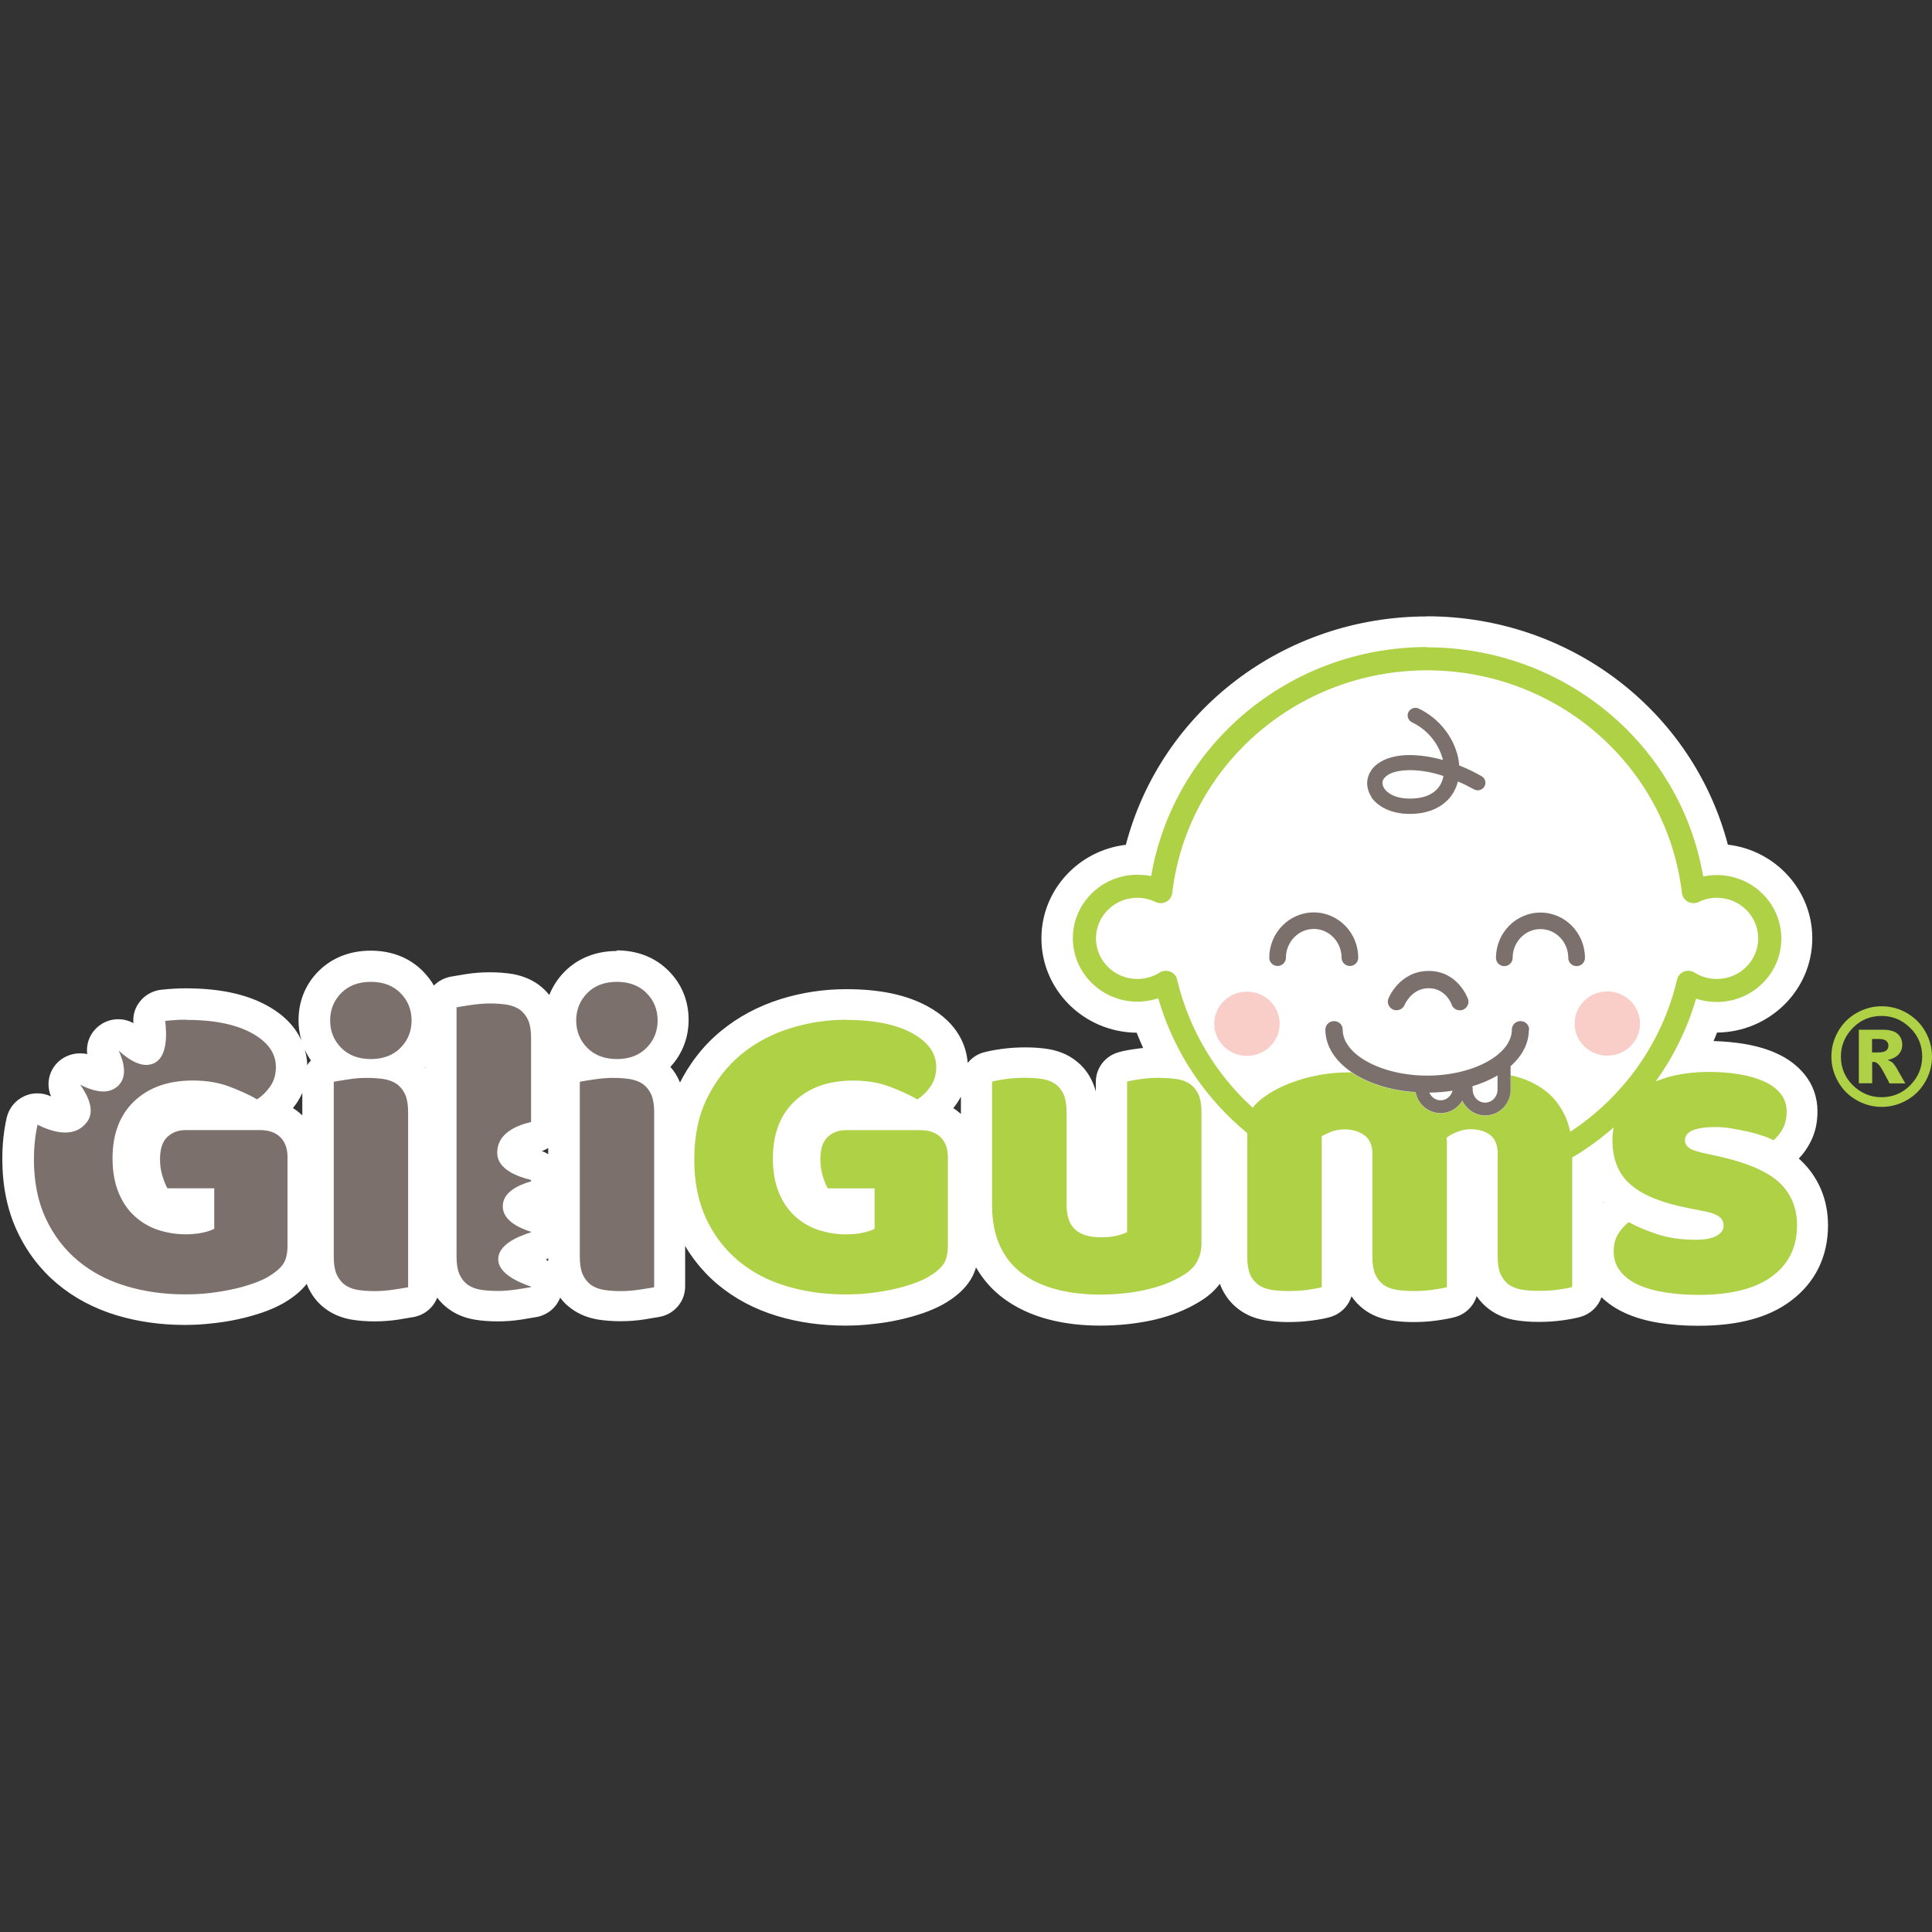
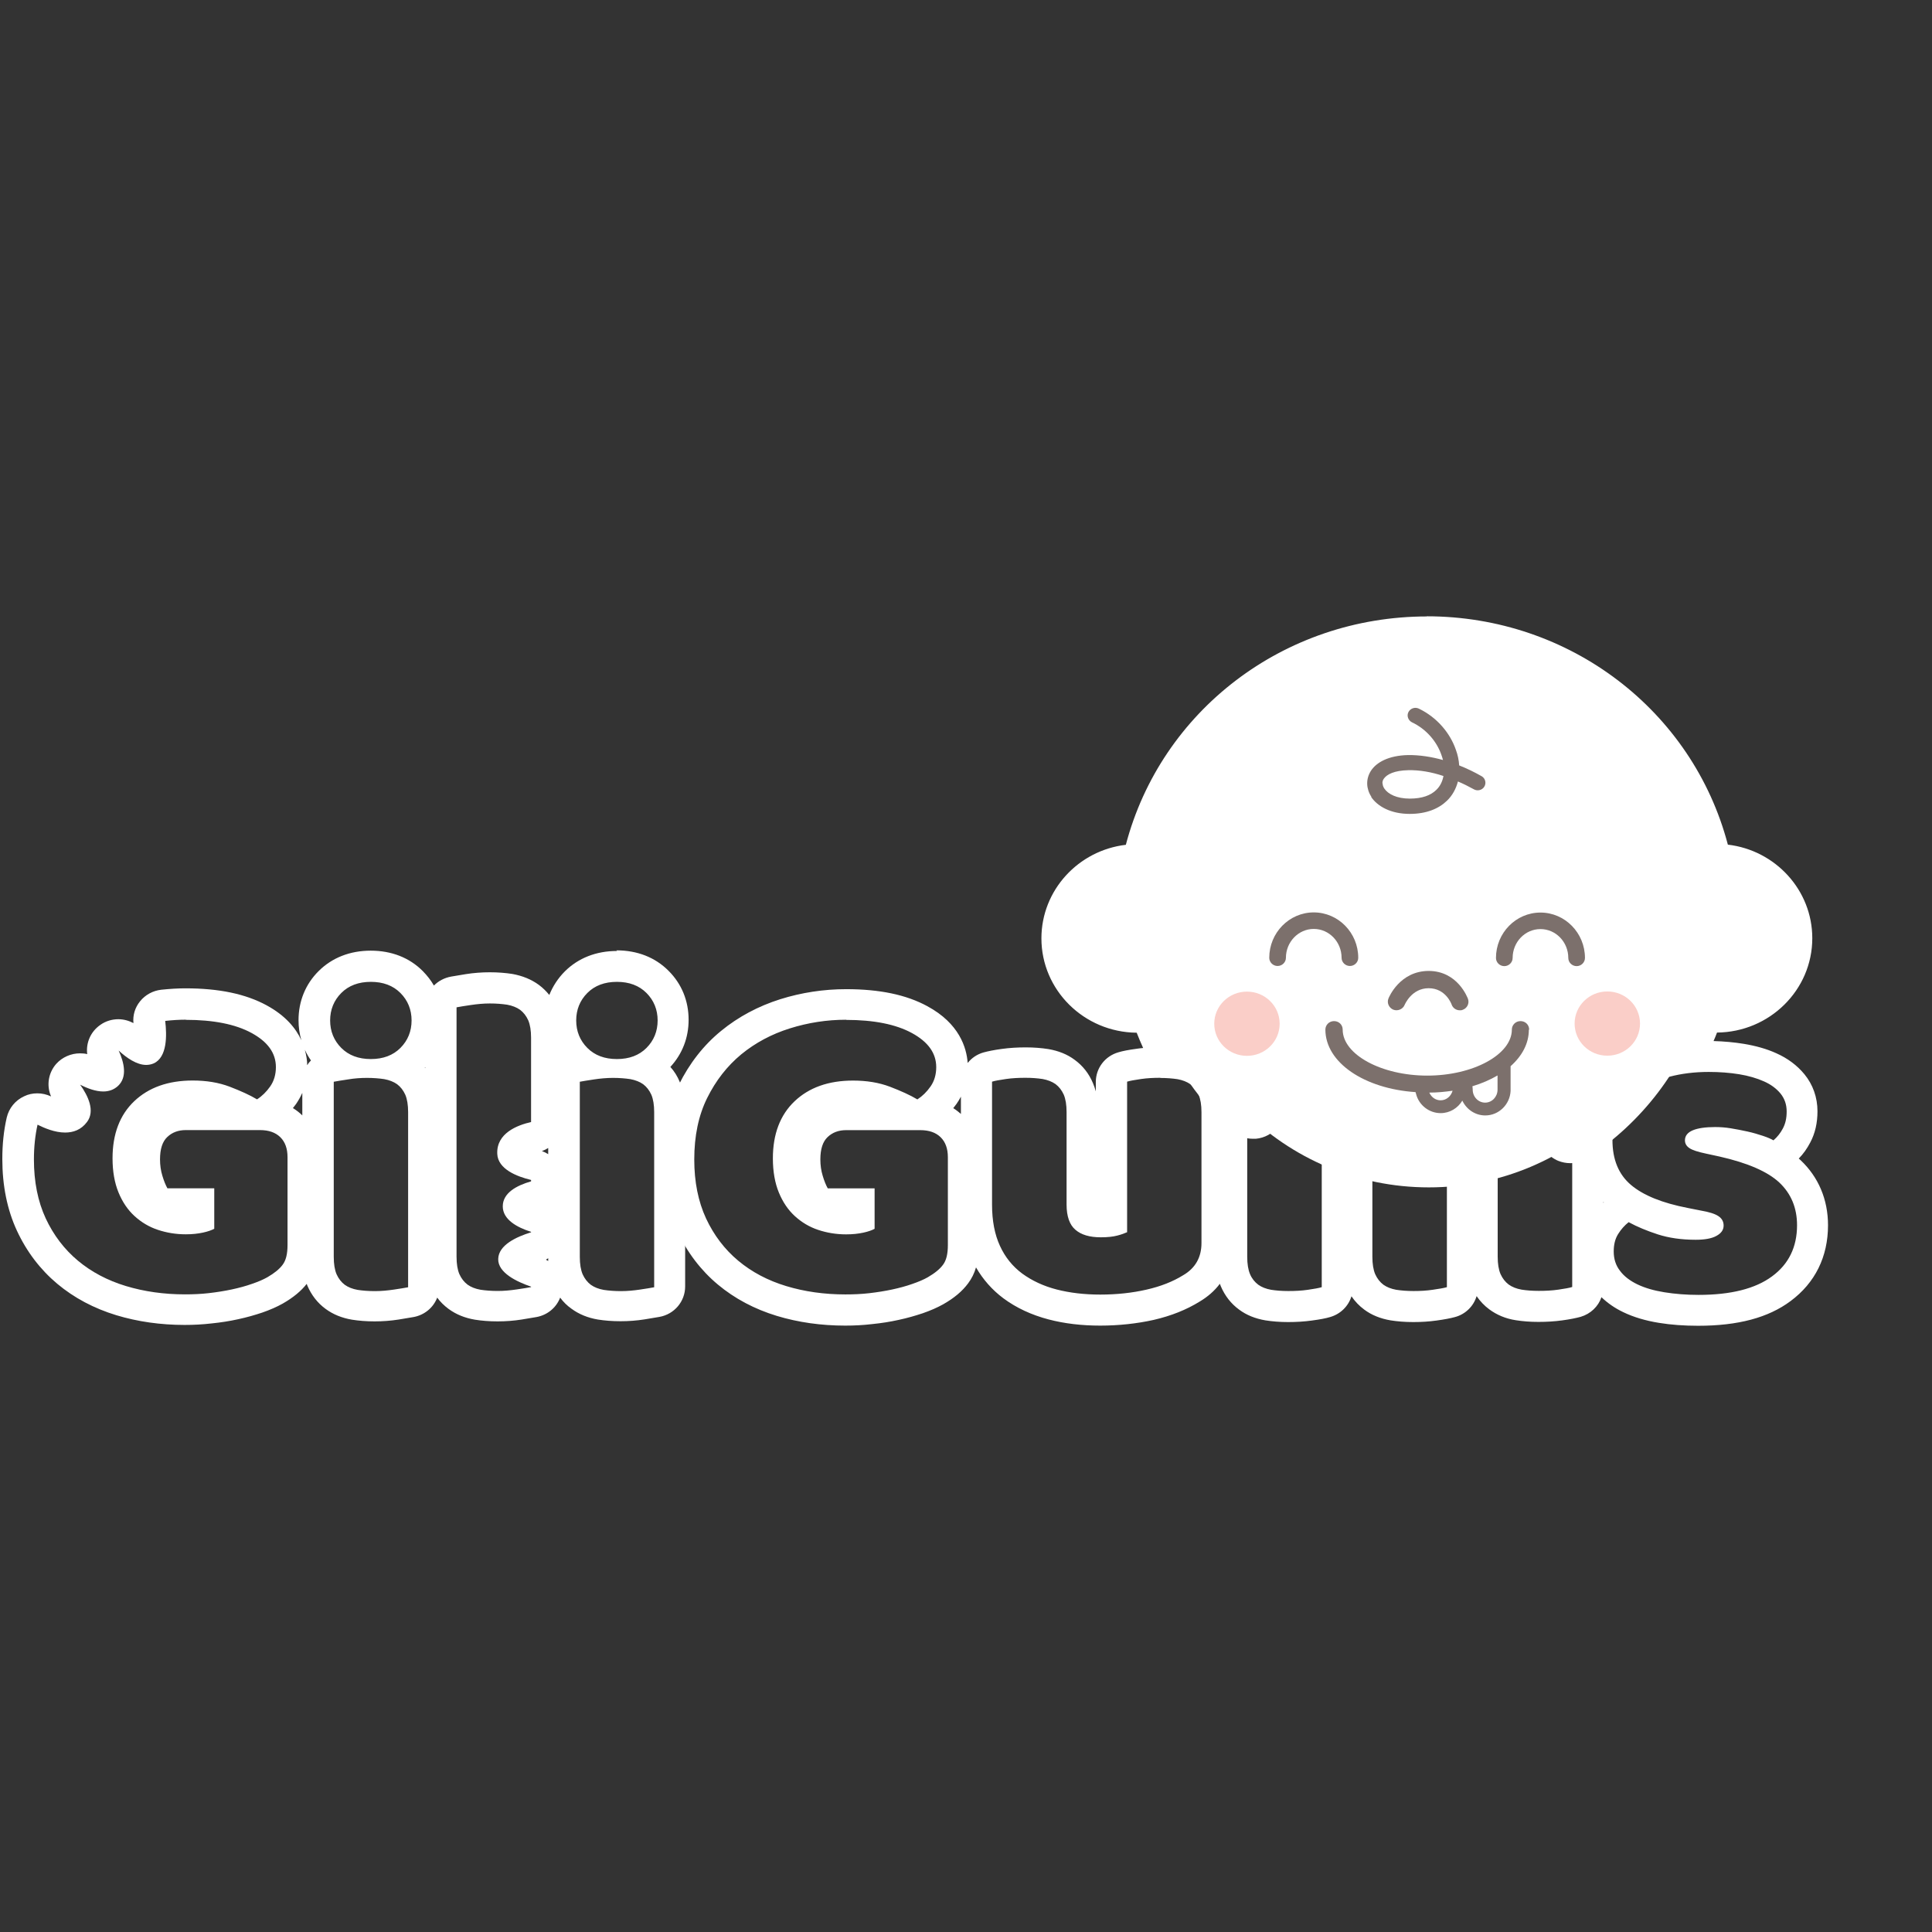
<svg xmlns="http://www.w3.org/2000/svg" width="260" height="260" viewBox="0 0 260 260" fill="none">
  <rect x="0" y="0" width="260" height="260" fill="#333333" stroke="none" />
  <g clip-path="url(#clip0_23455_50656)">
    <path d="M231.564 132.71C235.303 132.71 238.335 129.678 238.335 125.939C238.335 122.199 235.303 119.168 231.564 119.168C227.824 119.168 224.793 122.199 224.793 125.939C224.793 129.678 227.824 132.71 231.564 132.71Z" fill="white" />
    <path d="M153.021 132.71C156.76 132.71 159.792 129.678 159.792 125.939C159.792 122.199 156.76 119.168 153.021 119.168C149.281 119.168 146.25 122.199 146.25 125.939C146.25 129.678 149.281 132.71 153.021 132.71Z" fill="white" />
    <path d="M192.29 159.792C211.735 159.792 227.499 144.028 227.499 124.583C227.499 105.138 211.735 89.375 192.29 89.375C172.845 89.375 157.082 105.138 157.082 124.583C157.082 144.028 172.845 159.792 192.29 159.792Z" fill="white" />
    <path d="M192.056 90.187C209.596 90.187 224.344 103.091 226.354 120.171C226.417 120.669 226.713 121.106 227.158 121.334C227.39 121.459 227.644 121.521 227.919 121.521C228.152 121.521 228.385 121.459 228.618 121.355C229.401 120.981 230.205 120.794 231.051 120.794C234.119 120.794 236.616 123.246 236.616 126.259C236.616 129.272 234.119 131.724 231.051 131.724C229.993 131.724 228.956 131.433 228.068 130.872C227.814 130.706 227.517 130.622 227.221 130.622C227.031 130.622 226.819 130.664 226.629 130.726C226.163 130.913 225.804 131.308 225.698 131.807C223.645 140.472 218.377 147.661 211.31 152.295C211.141 151.443 210.887 150.674 210.548 149.988C209.871 148.617 208.982 147.516 207.861 146.684C206.74 145.853 205.47 145.251 204.031 144.856C202.593 144.461 201.133 144.274 199.63 144.274C197.557 144.274 195.779 144.523 194.298 145.022C192.817 145.521 191.505 146.165 190.32 146.934C189.178 146.04 187.845 145.375 186.279 144.939C184.735 144.503 183.148 144.274 181.54 144.274C179.381 144.274 177.308 144.565 175.319 145.147C173.33 145.729 171.68 146.477 170.347 147.412C169.606 147.931 169.014 148.471 168.569 149.032C163.639 144.544 160 138.643 158.392 131.786C158.286 131.308 157.927 130.893 157.461 130.706C157.271 130.622 157.08 130.602 156.869 130.602C156.572 130.602 156.276 130.685 156.022 130.851C155.134 131.412 154.097 131.703 153.039 131.703C149.971 131.703 147.474 129.251 147.474 126.238C147.474 123.225 149.971 120.773 153.039 120.773C153.885 120.773 154.71 120.96 155.472 121.334C155.684 121.438 155.938 121.501 156.17 121.501C156.424 121.501 156.678 121.438 156.911 121.314C157.355 121.064 157.652 120.628 157.715 120.15C159.725 103.049 174.473 90.166 192.013 90.166M192.056 86.031C173.394 86.031 157.546 99.018 154.012 116.721C153.695 116.701 153.377 116.68 153.06 116.68C147.665 116.68 143.264 121.002 143.264 126.3C143.264 131.599 147.665 135.921 153.06 135.921C153.758 135.921 154.435 135.859 155.113 135.713C157.144 142.009 160.783 147.64 165.734 152.149C166.517 152.856 167.554 153.251 168.612 153.251C168.739 153.251 168.866 153.251 168.993 153.251C170.177 153.147 171.278 152.544 171.997 151.609C172.124 151.443 172.357 151.193 172.822 150.882C173.796 150.217 175.044 149.656 176.567 149.199C178.154 148.742 179.826 148.513 181.582 148.513C182.788 148.513 183.973 148.679 185.137 149.012C186.152 149.303 187.02 149.718 187.718 150.279C188.48 150.882 189.411 151.173 190.342 151.173C191.167 151.173 191.971 150.944 192.69 150.466C193.558 149.884 194.573 149.406 195.716 149.032C196.732 148.679 198.065 148.513 199.673 148.513C200.773 148.513 201.873 148.658 202.952 148.949C203.862 149.199 204.645 149.573 205.343 150.071C205.914 150.487 206.38 151.069 206.761 151.858C206.93 152.232 207.078 152.669 207.184 153.167C207.459 154.539 208.411 155.682 209.702 156.222C210.231 156.43 210.781 156.534 211.331 156.534C212.156 156.534 212.981 156.305 213.68 155.827C221.001 151.006 226.375 143.962 229.02 135.734C229.697 135.879 230.374 135.942 231.072 135.942C236.468 135.942 240.868 131.62 240.868 126.321C240.868 121.023 236.489 116.701 231.072 116.701C230.755 116.701 230.437 116.701 230.12 116.742C226.586 99.059 210.739 86.052 192.077 86.052L192.056 86.031Z" fill="white" />
    <path d="M201.536 144.73V146.642C201.536 147.597 200.796 148.387 199.865 148.387C198.934 148.387 198.193 147.597 198.193 146.642C198.193 146.455 198.172 146.309 198.151 146.184C199.399 145.81 200.542 145.312 201.536 144.73ZM201.536 140.574C200.775 140.574 200.034 140.782 199.357 141.156C198.659 141.572 197.833 141.925 196.902 142.195C194.871 142.818 193.623 144.813 193.961 146.849C194.088 150.008 196.67 152.543 199.865 152.543C203.06 152.543 205.768 149.883 205.768 146.642V144.73C205.768 143.234 204.943 141.842 203.631 141.114C202.975 140.761 202.256 140.574 201.536 140.574Z" fill="white" />
-     <path d="M195.464 146.786C195.274 147.534 194.639 148.074 193.856 148.074C193.201 148.074 192.608 147.659 192.333 147.035C193.412 147.035 194.449 146.931 195.443 146.786M195.464 142.63C195.464 142.63 195.359 142.63 195.316 142.63C195.126 142.63 194.936 142.651 194.745 142.692C193.941 142.817 193.116 142.88 192.291 142.88C190.894 142.88 189.582 143.607 188.8 144.75C188.038 145.913 187.89 147.368 188.44 148.635C189.371 150.817 191.487 152.209 193.856 152.209C196.395 152.209 198.659 150.568 199.442 148.157C199.612 147.721 199.696 147.243 199.696 146.765C199.696 144.479 197.813 142.63 195.486 142.609C195.486 142.609 195.486 142.609 195.464 142.609V142.63Z" fill="white" />
    <path d="M189.731 103.649C191.191 103.649 192.736 103.94 194.217 104.397H194.259C194.132 105.145 193.794 105.81 193.286 106.309C192.545 107.015 191.382 107.472 189.731 107.472C187.975 107.472 186.79 106.87 186.304 106.122C186.155 105.893 186.071 105.665 186.071 105.436C186.071 105.228 186.113 105.021 186.24 104.813C186.642 104.169 187.7 103.67 189.52 103.649C189.583 103.649 189.668 103.649 189.731 103.649ZM189.731 99.493H189.435C185.246 99.577 183.384 101.488 182.664 102.61C182.093 103.504 181.818 104.522 181.839 105.561C181.881 106.558 182.199 107.535 182.749 108.387C184.124 110.465 186.663 111.628 189.731 111.628C193.117 111.628 195.148 110.361 196.248 109.28C197.369 108.179 198.131 106.766 198.427 105.166C198.808 103.13 197.623 101.135 195.613 100.47C195.592 100.47 195.529 100.449 195.508 100.428C193.497 99.805 191.551 99.473 189.731 99.473V99.493Z" fill="white" />
-     <path d="M228.572 176.355C226.816 176.355 225.144 176.23 223.621 175.981C222.013 175.711 220.595 175.295 219.41 174.734C218.12 174.111 217.062 173.301 216.3 172.303C215.454 171.202 215.009 169.914 215.009 168.438C215.009 167.129 215.305 165.987 215.898 165.01C216.427 164.158 217.062 163.431 217.823 162.849C218.204 162.558 218.67 162.413 219.135 162.413C219.495 162.413 219.833 162.496 220.151 162.662C221.166 163.223 222.372 163.722 223.727 164.158C224.806 164.511 226.054 164.719 227.472 164.761L226.668 164.594C222.859 163.867 220.045 162.704 218.077 161.041C216.533 159.732 215.517 158.028 215.094 155.971C214.607 156.304 214.142 156.615 213.655 156.927V173.197C213.655 174.111 213.041 174.921 212.153 175.192C211.645 175.337 210.968 175.462 209.995 175.607C209.064 175.732 208.069 175.794 207.075 175.794C206.08 175.794 205.192 175.732 204.388 175.586C203.372 175.42 202.483 175.046 201.743 174.506C200.96 173.945 200.367 173.176 199.965 172.22C199.606 171.347 199.415 170.329 199.415 169.083V155.244C199.415 154.704 199.309 154.434 199.204 154.35C198.865 154.08 198.252 154.018 197.807 154.018C197.532 154.018 197.215 154.101 196.834 154.247C196.834 154.247 196.813 154.247 196.792 154.247V173.176C196.792 174.111 196.157 174.942 195.226 175.192C194.739 175.316 194.02 175.462 193.047 175.586C192.116 175.711 191.142 175.773 190.19 175.773C189.238 175.773 188.307 175.711 187.503 175.566C186.487 175.399 185.578 175.025 184.858 174.485C184.096 173.924 183.483 173.155 183.081 172.22C182.721 171.368 182.531 170.329 182.531 169.062V155.223C182.531 154.974 182.51 154.517 182.298 154.371C181.938 154.122 181.494 153.997 180.923 153.997C180.394 153.997 180.097 154.08 179.928 154.143V173.155C179.928 174.069 179.315 174.88 178.405 175.15C177.897 175.295 177.22 175.42 176.247 175.566C175.316 175.69 174.321 175.753 173.327 175.753C172.332 175.753 171.444 175.69 170.64 175.545C169.624 175.379 168.714 175.005 167.995 174.464C167.233 173.903 166.619 173.134 166.217 172.199C165.858 171.327 165.667 170.309 165.667 169.062V153.374C165.011 152.813 164.377 152.231 163.763 151.628V167.212C163.763 169.872 162.557 171.992 160.251 173.342C158.727 174.277 156.844 175.025 154.728 175.524C152.655 176.002 150.412 176.251 148.021 176.251C145.63 176.251 143.578 176.002 141.61 175.482C139.557 174.963 137.759 174.111 136.257 172.989C134.691 171.825 133.464 170.288 132.596 168.459C131.771 166.672 131.348 164.511 131.348 162.08V145.519C131.348 144.605 131.962 143.795 132.85 143.525C133.358 143.379 134.056 143.234 135.008 143.109C135.939 142.984 136.934 142.922 137.928 142.922C138.923 142.922 139.811 142.984 140.615 143.13C141.631 143.296 142.52 143.67 143.26 144.21C144.022 144.771 144.614 145.54 145.038 146.475C145.418 147.348 145.588 148.387 145.588 149.634V162.08C145.588 162.974 145.757 163.659 146.032 163.909C146.413 164.241 147.111 164.407 148.063 164.407C148.74 164.407 149.185 164.366 149.481 164.303V145.54C149.481 144.626 150.094 143.816 150.983 143.545C151.491 143.4 152.189 143.255 153.162 143.13C154.093 143.005 155.088 142.943 156.082 142.943C156.442 142.943 156.781 142.943 157.119 142.964C156.019 140.99 155.088 138.912 154.347 136.772C153.903 136.834 153.459 136.855 152.993 136.855C147.048 136.855 142.202 132.096 142.202 126.258C142.202 120.419 147.048 115.64 152.993 115.64C153.036 115.64 153.078 115.64 153.141 115.64C157.119 97.77 173.157 85.012 191.989 85.012C210.82 85.012 226.858 97.791 230.836 115.64C230.878 115.64 230.921 115.64 230.984 115.64C236.93 115.64 241.775 120.398 241.775 126.258C241.775 132.117 236.93 136.855 230.984 136.855C230.54 136.855 230.074 136.834 229.63 136.772C228.974 138.662 228.17 140.512 227.239 142.278C228.085 142.195 228.974 142.153 229.884 142.153C231.449 142.153 232.931 142.278 234.327 142.507C235.787 142.756 237.078 143.13 238.178 143.629C239.426 144.19 240.442 144.938 241.182 145.873C242.029 146.932 242.473 148.179 242.473 149.571C242.473 150.776 242.219 151.878 241.733 152.813C241.267 153.706 240.675 154.454 239.955 155.036C239.553 155.369 239.067 155.535 238.58 155.535C238.199 155.535 237.818 155.431 237.459 155.223C237.395 155.182 237.141 155.036 236.464 154.808C235.893 154.621 235.279 154.434 234.602 154.288C234.264 154.205 233.904 154.143 233.565 154.06C236.824 154.953 239.215 156.137 240.823 157.633C242.854 159.524 243.87 161.955 243.87 164.906C243.87 168.522 242.452 171.389 239.659 173.446C237.057 175.379 233.29 176.355 228.487 176.355H228.572ZM203.287 142.631C203.435 142.631 203.584 142.631 203.753 142.673C204.028 142.735 204.324 142.797 204.599 142.881C206.292 143.338 207.815 144.065 209.148 145.042C210.502 146.039 211.582 147.348 212.386 148.948C218.014 144.501 221.97 138.351 223.621 131.348C223.896 130.206 224.721 129.27 225.821 128.813C226.266 128.626 226.731 128.543 227.218 128.543C227.916 128.543 228.614 128.751 229.207 129.104C229.757 129.457 230.392 129.644 231.047 129.644C232.952 129.644 234.475 128.128 234.475 126.258C234.475 124.387 232.931 122.871 231.047 122.871C230.518 122.871 230.032 122.995 229.545 123.224C229.037 123.473 228.487 123.598 227.916 123.598C227.302 123.598 226.689 123.452 226.16 123.162C225.102 122.6 224.404 121.562 224.256 120.398C222.372 104.357 208.513 92.243 192.052 92.243C175.591 92.243 161.732 104.357 159.849 120.398C159.722 121.562 159.002 122.6 157.965 123.162C157.415 123.452 156.823 123.598 156.209 123.598C155.638 123.598 155.088 123.473 154.58 123.224C154.093 122.995 153.607 122.871 153.078 122.871C151.174 122.871 149.629 124.387 149.629 126.258C149.629 128.128 151.174 129.644 153.078 129.644C153.734 129.644 154.369 129.457 154.919 129.104C155.511 128.73 156.188 128.543 156.908 128.543C157.394 128.543 157.86 128.626 158.304 128.813C159.404 129.25 160.229 130.206 160.505 131.348C161.838 136.959 164.63 142.029 168.608 146.143C168.778 145.997 168.968 145.873 169.18 145.727C170.703 144.688 172.586 143.816 174.765 143.171C176.945 142.548 179.23 142.216 181.579 142.216C181.621 142.216 181.832 142.216 181.854 142.216C182.256 142.216 182.763 142.361 183.102 142.59C185.027 143.899 187.715 144.709 190.677 144.917C191.629 144.979 192.412 145.665 192.602 146.558C192.602 146.6 192.645 146.683 192.666 146.766C192.814 147.306 193.322 147.722 193.914 147.722C194.358 147.722 194.76 147.473 195.014 147.057C195.395 146.413 196.093 146.018 196.834 146.018C196.876 146.018 196.897 146.018 196.94 146.018C197.723 146.06 198.421 146.517 198.759 147.223C198.929 147.597 199.331 148.013 199.923 148.013C200.6 148.013 201.171 147.431 201.214 146.683C201.214 146.621 201.214 146.579 201.214 146.517V144.668C201.214 144.044 201.51 143.442 201.997 143.047C202.378 142.756 202.843 142.59 203.33 142.59L203.287 142.631ZM113.723 176.293C110.697 176.293 107.798 175.877 105.132 175.067C102.403 174.236 99.97 172.947 97.938 171.244C95.886 169.519 94.236 167.379 93.051 164.823C91.866 162.288 91.273 159.337 91.273 156.034C91.273 152.563 91.929 149.467 93.22 146.849C94.511 144.252 96.225 142.029 98.362 140.283C100.456 138.559 102.911 137.25 105.619 136.398C108.264 135.566 111.036 135.151 113.829 135.151C117.954 135.151 121.192 135.816 123.71 137.166C127.328 139.12 128.068 141.738 128.068 143.587C128.068 145.021 127.687 146.288 126.926 147.369C126.27 148.325 125.466 149.093 124.556 149.675C124.196 149.904 123.815 150.008 123.413 150.008C123.033 150.008 122.652 149.904 122.334 149.717C121.467 149.197 120.324 148.678 118.97 148.158C117.743 147.701 116.325 147.452 114.76 147.452C112.009 147.452 109.914 148.158 108.37 149.634C106.846 151.088 106.106 153.124 106.106 155.847C106.106 157.343 106.317 158.631 106.74 159.67C107.164 160.688 107.693 161.498 108.37 162.122C109.068 162.766 109.83 163.223 110.739 163.535C111.692 163.867 112.728 164.033 113.807 164.033C114.463 164.033 115.035 163.992 115.521 163.888V161.997H111.332C110.549 161.997 109.851 161.581 109.47 160.917C109.152 160.356 108.877 159.691 108.624 158.839C108.348 157.945 108.2 157.01 108.2 156.034C108.2 154.06 108.75 152.563 109.808 151.525C110.845 150.527 112.22 150.008 113.786 150.008H123.752C125.508 150.008 126.926 150.527 127.984 151.566C129.042 152.605 129.571 153.997 129.571 155.722V167.524C129.571 169.186 129.232 170.475 128.513 171.41C127.899 172.22 127.01 172.968 125.804 173.654C125.127 174.028 124.344 174.381 123.392 174.714C122.482 175.025 121.488 175.316 120.43 175.545C119.372 175.773 118.272 175.94 117.108 176.064C115.944 176.189 114.781 176.251 113.659 176.251L113.723 176.293Z" fill="#AED146" />
    <path d="M192.051 87.114C210.544 87.114 226.18 100.246 229.206 117.95C229.82 117.825 230.433 117.763 231.047 117.763C235.829 117.763 239.722 121.586 239.722 126.303C239.722 131.02 235.829 134.843 231.047 134.843C230.095 134.843 229.143 134.697 228.254 134.386C227.069 138.458 225.207 142.199 222.837 145.523C223.409 145.295 224.022 145.087 224.678 144.9C226.265 144.484 228.021 144.256 229.947 144.256C231.407 144.256 232.761 144.36 234.051 144.567C235.321 144.775 236.442 145.108 237.373 145.523C238.325 145.939 239.066 146.5 239.616 147.165C240.166 147.85 240.441 148.64 240.441 149.575C240.441 150.51 240.272 151.216 239.933 151.861C239.595 152.505 239.172 153.024 238.664 153.461C238.347 153.274 237.881 153.066 237.246 152.858C236.612 152.65 235.934 152.442 235.173 152.276C234.432 152.11 233.67 151.965 232.909 151.84C232.147 151.715 231.449 151.674 230.814 151.674C229.523 151.674 228.508 151.819 227.81 152.11C227.111 152.401 226.752 152.858 226.752 153.461C226.752 153.876 226.942 154.229 227.344 154.5C227.725 154.77 228.487 155.019 229.587 155.248L231.407 155.642C235.173 156.494 237.86 157.658 239.447 159.133C241.034 160.629 241.838 162.541 241.838 164.889C241.838 167.819 240.716 170.125 238.473 171.767C236.231 173.429 232.93 174.26 228.571 174.26C226.921 174.26 225.397 174.135 223.98 173.907C222.562 173.678 221.356 173.325 220.362 172.847C219.367 172.369 218.563 171.767 218.013 171.019C217.442 170.291 217.167 169.419 217.167 168.421C217.167 167.486 217.357 166.717 217.759 166.073C218.161 165.429 218.627 164.91 219.177 164.473C220.319 165.097 221.631 165.637 223.091 166.115C224.572 166.593 226.265 166.842 228.19 166.842C229.418 166.842 230.349 166.676 230.983 166.323C231.639 165.969 231.957 165.512 231.957 164.93C231.957 164.39 231.724 163.975 231.258 163.663C230.793 163.351 230.01 163.102 228.91 162.915L227.132 162.562C223.705 161.897 221.166 160.879 219.494 159.466C217.823 158.053 216.997 156.037 216.997 153.419C216.997 152.837 217.061 152.276 217.167 151.715C215.432 153.232 213.57 154.603 211.581 155.767V173.2C211.179 173.325 210.565 173.429 209.719 173.554C208.873 173.678 208.005 173.72 207.095 173.72C206.185 173.72 205.445 173.658 204.768 173.554C204.07 173.429 203.498 173.2 203.033 172.868C202.567 172.515 202.208 172.058 201.933 171.455C201.679 170.852 201.552 170.084 201.552 169.107V155.268C201.552 154.105 201.213 153.274 200.557 152.754C199.88 152.235 198.991 151.965 197.849 151.965C197.299 151.965 196.706 152.089 196.072 152.339C195.437 152.588 194.971 152.858 194.654 153.128C194.696 153.274 194.717 153.419 194.717 153.564V173.221C194.294 173.346 193.638 173.45 192.792 173.574C191.946 173.699 191.099 173.741 190.232 173.741C189.364 173.741 188.581 173.678 187.904 173.574C187.206 173.45 186.635 173.221 186.169 172.889C185.704 172.535 185.344 172.078 185.069 171.476C184.815 170.873 184.688 170.104 184.688 169.128V155.289C184.688 154.126 184.329 153.294 183.609 152.775C182.89 152.255 182.001 151.985 180.985 151.985C180.287 151.985 179.674 152.089 179.166 152.297C178.658 152.505 178.214 152.713 177.875 152.9V173.221C177.473 173.346 176.86 173.45 176.013 173.574C175.167 173.699 174.299 173.741 173.389 173.741C172.48 173.741 171.739 173.678 171.062 173.574C170.364 173.45 169.793 173.221 169.327 172.889C168.862 172.535 168.481 172.078 168.227 171.476C167.973 170.873 167.846 170.104 167.846 169.128V152.484C162.239 147.871 157.986 141.637 155.87 134.344C154.981 134.635 154.029 134.801 153.077 134.801C148.295 134.801 144.381 130.978 144.381 126.261C144.381 121.544 148.274 117.721 153.077 117.721C153.712 117.721 154.326 117.783 154.918 117.908C157.944 100.205 173.58 87.073 192.073 87.073M156.188 121.544C155.955 121.544 155.722 121.482 155.489 121.378C154.728 121.004 153.902 120.817 153.056 120.817C149.988 120.817 147.491 123.269 147.491 126.282C147.491 129.295 149.988 131.747 153.056 131.747C154.114 131.747 155.151 131.456 156.039 130.895C156.293 130.729 156.59 130.646 156.886 130.646C157.076 130.646 157.288 130.687 157.478 130.749C157.944 130.936 158.303 131.331 158.409 131.83C160.038 138.666 163.657 144.588 168.586 149.076C169.031 148.494 169.623 147.954 170.364 147.456C171.697 146.521 173.368 145.772 175.336 145.191C177.325 144.609 179.399 144.318 181.557 144.318C181.663 144.318 181.768 144.318 181.874 144.318C184.053 145.793 187.058 146.77 190.507 146.998C190.507 147.061 190.507 147.123 190.549 147.185C190.549 147.185 190.549 147.227 190.57 147.269C190.972 148.765 192.326 149.824 193.871 149.824C195.119 149.824 196.199 149.139 196.791 148.141C197.341 149.326 198.505 150.136 199.88 150.136C201.7 150.136 203.181 148.681 203.287 146.832V146.645V144.713C203.541 144.775 203.773 144.817 204.027 144.879C205.466 145.274 206.736 145.876 207.857 146.708C208.978 147.539 209.867 148.64 210.544 150.011C210.883 150.697 211.137 151.466 211.306 152.318C218.373 147.663 223.641 140.495 225.694 131.83C225.799 131.352 226.159 130.936 226.625 130.749C226.815 130.666 227.005 130.646 227.217 130.646C227.513 130.646 227.81 130.729 228.063 130.895C228.952 131.456 229.989 131.747 231.047 131.747C234.115 131.747 236.612 129.295 236.612 126.282C236.612 123.269 234.115 120.817 231.047 120.817C230.2 120.817 229.375 121.004 228.614 121.378C228.402 121.482 228.169 121.544 227.915 121.544C227.661 121.544 227.408 121.482 227.154 121.357C226.709 121.108 226.413 120.672 226.35 120.194C224.339 103.093 209.592 90.21 192.051 90.21C174.511 90.21 159.763 103.114 157.753 120.194C157.69 120.693 157.394 121.129 156.949 121.357C156.716 121.482 156.463 121.544 156.209 121.544M113.849 137.253C117.573 137.253 120.535 137.835 122.715 139.019C124.894 140.204 125.994 141.721 125.994 143.611C125.994 144.609 125.74 145.482 125.232 146.209C124.725 146.936 124.132 147.518 123.455 147.954C122.482 147.372 121.233 146.811 119.773 146.25C118.292 145.689 116.642 145.419 114.801 145.419C111.5 145.419 108.877 146.354 106.93 148.204C104.984 150.053 104.01 152.629 104.01 155.892C104.01 157.658 104.285 159.196 104.814 160.484C105.343 161.772 106.063 162.832 106.972 163.663C107.882 164.494 108.919 165.117 110.104 165.512C111.289 165.907 112.537 166.115 113.87 166.115C114.738 166.115 115.499 166.032 116.176 165.886C116.854 165.741 117.361 165.554 117.7 165.367V159.923H111.395C111.162 159.507 110.929 158.946 110.718 158.24C110.506 157.554 110.4 156.806 110.4 156.037C110.4 154.645 110.718 153.648 111.373 153.024C112.029 152.401 112.855 152.089 113.87 152.089H123.836C125.021 152.089 125.931 152.401 126.587 153.045C127.242 153.689 127.56 154.583 127.56 155.746V167.549C127.56 168.754 127.348 169.626 126.904 170.208C126.481 170.79 125.783 171.351 124.852 171.891C124.301 172.203 123.624 172.494 122.778 172.785C121.953 173.076 121.043 173.325 120.07 173.533C119.096 173.741 118.06 173.907 116.981 174.032C115.901 174.156 114.822 174.198 113.764 174.198C110.929 174.198 108.284 173.824 105.809 173.076C103.333 172.328 101.175 171.185 99.355 169.668C97.536 168.151 96.076 166.24 95.018 163.975C93.96 161.689 93.431 159.05 93.431 156.037C93.431 152.879 94.002 150.115 95.166 147.767C96.33 145.419 97.853 143.466 99.757 141.887C101.662 140.328 103.841 139.165 106.295 138.396C108.75 137.627 111.268 137.232 113.87 137.232M156.145 145.066C157.013 145.066 157.774 145.128 158.473 145.232C159.15 145.357 159.742 145.585 160.208 145.918C160.673 146.271 161.033 146.728 161.308 147.331C161.562 147.933 161.689 148.702 161.689 149.679V167.278C161.689 169.211 160.864 170.665 159.213 171.621C157.838 172.473 156.209 173.117 154.283 173.554C152.379 173.99 150.305 174.219 148.063 174.219C145.947 174.219 143.979 173.99 142.202 173.533C140.424 173.076 138.88 172.348 137.568 171.393C136.277 170.437 135.262 169.19 134.563 167.652C133.865 166.136 133.505 164.286 133.505 162.125V145.565C133.907 145.44 134.521 145.336 135.367 145.211C136.214 145.087 137.081 145.045 137.991 145.045C138.901 145.045 139.62 145.108 140.319 145.211C140.996 145.336 141.588 145.565 142.054 145.897C142.519 146.25 142.879 146.708 143.154 147.31C143.408 147.913 143.535 148.681 143.535 149.658V162.105C143.535 163.684 143.937 164.827 144.72 165.492C145.502 166.177 146.645 166.51 148.147 166.51C149.057 166.51 149.798 166.427 150.348 166.281C150.919 166.136 151.363 165.969 151.681 165.824V145.565C152.083 145.44 152.696 145.336 153.543 145.211C154.389 145.087 155.257 145.045 156.166 145.045M192.051 82.958C172.755 82.958 156.251 95.675 151.511 113.69C145.122 114.438 140.149 119.799 140.149 126.282C140.149 133.243 145.883 138.915 152.971 138.978C153.246 139.664 153.522 140.349 153.839 141.035C153.543 141.056 153.246 141.097 152.971 141.139C151.892 141.284 151.109 141.43 150.496 141.617C148.697 142.136 147.47 143.757 147.47 145.606V146.874C147.364 146.479 147.237 146.126 147.089 145.772C146.539 144.463 145.714 143.424 144.635 142.635C143.64 141.887 142.434 141.409 141.08 141.18C140.17 141.035 139.134 140.952 138.033 140.952C136.933 140.952 135.854 141.014 134.817 141.16C133.738 141.305 132.955 141.471 132.342 141.637C131.474 141.887 130.755 142.386 130.226 143.05C130.078 140.993 129.104 137.731 124.788 135.404C121.953 133.866 118.377 133.118 113.87 133.118C110.845 133.118 107.861 133.575 105.005 134.469C102.043 135.404 99.355 136.838 97.049 138.728C94.679 140.661 92.775 143.113 91.357 145.98C89.919 148.889 89.199 152.276 89.199 156.058C89.199 159.84 89.855 162.894 91.167 165.72C92.479 168.546 94.32 170.956 96.605 172.868C98.869 174.759 101.535 176.172 104.539 177.086C107.417 177.959 110.506 178.395 113.743 178.395C114.949 178.395 116.176 178.333 117.404 178.187C118.631 178.063 119.816 177.876 120.937 177.626C122.101 177.377 123.18 177.065 124.174 176.733C125.254 176.359 126.142 175.964 126.925 175.528C128.427 174.676 129.506 173.761 130.289 172.702C130.755 172.078 131.115 171.372 131.347 170.562C132.299 172.203 133.527 173.595 135.029 174.717C136.764 176.006 138.816 176.961 141.123 177.564C143.26 178.125 145.587 178.395 148.063 178.395C150.538 178.395 153.035 178.125 155.257 177.626C157.605 177.086 159.679 176.255 161.456 175.154C162.535 174.509 163.445 173.72 164.164 172.764C164.207 172.868 164.249 172.993 164.291 173.097C164.841 174.385 165.667 175.445 166.746 176.234C167.74 176.982 168.946 177.46 170.3 177.689C171.21 177.834 172.247 177.917 173.347 177.917C174.447 177.917 175.527 177.855 176.563 177.709C177.642 177.564 178.425 177.419 179.039 177.231C180.435 176.816 181.472 175.756 181.874 174.447C182.34 175.133 182.911 175.735 183.588 176.234C184.582 176.982 185.788 177.46 187.143 177.689C188.052 177.834 189.089 177.917 190.189 177.917C191.29 177.917 192.305 177.855 193.342 177.709C194.379 177.564 195.162 177.419 195.775 177.252C197.214 176.878 198.314 175.777 198.716 174.426C199.182 175.112 199.753 175.715 200.43 176.213C201.446 176.961 202.631 177.46 203.985 177.668C204.895 177.813 205.931 177.896 207.032 177.896C208.132 177.896 209.211 177.834 210.248 177.689C211.327 177.543 212.11 177.377 212.723 177.211C214.056 176.816 215.093 175.819 215.516 174.572C216.342 175.361 217.315 176.047 218.457 176.587C219.833 177.252 221.441 177.73 223.239 178.021C224.868 178.291 226.667 178.416 228.529 178.416C233.882 178.416 237.966 177.335 240.97 175.091C244.271 172.639 246.006 169.128 246.006 164.889C246.006 161.419 244.715 158.385 242.303 156.12C242.219 156.058 242.155 155.975 242.07 155.912C242.684 155.289 243.192 154.562 243.615 153.752C244.271 152.526 244.588 151.113 244.588 149.554C244.588 147.684 243.975 145.959 242.832 144.567C241.859 143.383 240.589 142.427 239.045 141.741C237.775 141.16 236.294 140.744 234.665 140.474C233.374 140.266 232.02 140.141 230.602 140.1C230.772 139.726 230.92 139.352 231.068 138.957C238.135 138.895 243.89 133.243 243.89 126.261C243.89 119.778 238.918 114.417 232.528 113.669C227.788 95.654 211.285 82.938 191.988 82.938L192.051 82.958ZM156.188 125.7C157.161 125.7 158.113 125.451 158.959 125.014C160.61 124.121 161.731 122.5 161.943 120.672C163.699 105.669 176.648 94.366 192.051 94.366C207.455 94.366 220.383 105.669 222.16 120.672C222.372 122.5 223.493 124.121 225.144 125.014C226.011 125.472 226.963 125.7 227.915 125.7C228.804 125.7 229.693 125.492 230.476 125.118C230.666 125.035 230.835 124.994 231.047 124.994C231.766 124.994 232.38 125.576 232.38 126.303C232.38 127.03 231.787 127.612 231.047 127.612C230.793 127.612 230.56 127.549 230.349 127.404C229.418 126.822 228.338 126.511 227.217 126.511C226.477 126.511 225.736 126.656 225.038 126.926C223.282 127.633 221.991 129.108 221.568 130.916C220.192 136.692 217.167 141.845 212.872 145.835C212.152 144.921 211.348 144.11 210.417 143.424C208.873 142.282 207.095 141.43 205.149 140.91C204.831 140.827 204.514 140.744 204.196 140.682C203.9 140.619 203.604 140.578 203.287 140.578C202.335 140.578 201.382 140.889 200.621 141.492C199.647 142.261 199.076 143.404 199.055 144.63C198.441 144.256 197.743 144.027 197.003 143.985C196.939 143.985 196.854 143.985 196.791 143.985C195.818 143.985 194.887 144.318 194.146 144.9C193.448 143.757 192.221 142.967 190.803 142.884C188.222 142.718 185.894 142.012 184.286 140.931C183.609 140.474 182.784 140.204 181.959 140.183C181.811 140.183 181.684 140.183 181.557 140.183C178.997 140.183 176.5 140.536 174.13 141.222C172.162 141.804 170.406 142.531 168.904 143.424C165.815 139.83 163.635 135.57 162.514 130.916C162.091 129.108 160.8 127.633 159.044 126.926C158.346 126.656 157.605 126.511 156.865 126.511C155.743 126.511 154.664 126.822 153.733 127.404C153.522 127.529 153.289 127.612 153.035 127.612C152.315 127.612 151.702 127.03 151.702 126.303C151.702 125.576 152.294 124.994 153.035 124.994C153.225 124.994 153.416 125.035 153.606 125.139C154.389 125.513 155.278 125.721 156.166 125.721L156.188 125.7ZM128.279 149.139C128.427 148.952 128.575 148.765 128.724 148.557C128.935 148.245 129.147 147.913 129.316 147.58V149.907C129.02 149.658 128.702 149.388 128.3 149.139H128.279ZM215.77 161.876V161.751C215.77 161.751 215.813 161.793 215.834 161.814C215.834 161.814 215.791 161.855 215.77 161.876Z" fill="white" />
-     <path d="M24.856 176.29C21.83 176.29 18.931 175.875 16.265 175.064C13.536 174.233 11.102 172.945 9.071 171.241C7.019 169.516 5.368 167.376 4.184 164.82C2.999 162.285 2.406 159.314 2.406 156.031C2.406 154.223 2.597 152.498 2.956 150.898C3.104 150.275 3.528 149.735 4.12 149.465C4.395 149.34 4.713 149.278 5.009 149.278C5.347 149.278 5.686 149.361 5.982 149.506C6.998 150.026 7.971 150.317 8.712 150.317C9.452 150.317 9.748 150.047 9.96 149.735C10.171 149.444 9.96 148.509 9.008 147.158C8.436 146.369 8.5 145.309 9.135 144.602C9.537 144.145 10.129 143.896 10.722 143.896C11.06 143.896 11.377 143.979 11.695 144.125C12.838 144.706 13.514 144.789 13.811 144.789C14.128 144.789 14.255 144.706 14.34 144.623C14.636 144.332 14.488 143.377 13.959 142.213C13.557 141.299 13.853 140.239 14.678 139.678C15.038 139.429 15.482 139.304 15.905 139.304C16.434 139.304 16.963 139.491 17.365 139.865C18.762 141.174 19.481 141.236 19.629 141.236C19.862 141.153 20.412 140.28 20.074 137.642C20.01 137.081 20.158 136.54 20.518 136.104C20.878 135.668 21.386 135.397 21.936 135.335C23.078 135.21 24.03 135.148 24.961 135.148C29.087 135.148 32.325 135.813 34.843 137.164C38.461 139.117 39.201 141.735 39.201 143.584C39.201 145.018 38.82 146.286 38.059 147.366C37.403 148.322 36.599 149.091 35.689 149.672C35.329 149.901 34.948 150.005 34.546 150.005C34.165 150.005 33.785 149.901 33.467 149.714C32.6 149.195 31.457 148.675 30.103 148.156C28.876 147.699 27.458 147.449 25.892 147.449C23.142 147.449 21.047 148.156 19.502 149.631C17.979 151.085 17.238 153.122 17.238 155.844C17.238 157.34 17.45 158.628 17.873 159.667C18.296 160.685 18.825 161.496 19.502 162.119C20.201 162.763 20.962 163.22 21.872 163.532C22.824 163.864 23.861 164.031 24.94 164.031C25.596 164.031 26.167 163.989 26.654 163.885V161.994H22.465C21.682 161.994 20.983 161.579 20.603 160.914C20.285 160.353 20.01 159.688 19.756 158.836C19.481 157.942 19.333 157.007 19.333 156.031C19.333 154.057 19.883 152.561 20.941 151.522C21.978 150.524 23.353 150.005 24.919 150.005H34.885C36.641 150.005 38.059 150.524 39.117 151.563C40.174 152.602 40.703 153.994 40.703 155.719V167.521C40.703 169.184 40.365 170.451 39.645 171.407C39.032 172.217 38.143 172.965 36.937 173.651C36.26 174.025 35.477 174.378 34.525 174.711C33.615 175.023 32.621 175.313 31.563 175.542C30.505 175.771 29.384 175.937 28.241 176.062C27.077 176.186 25.913 176.249 24.792 176.249L24.856 176.29ZM83.55 175.833C82.576 175.833 81.666 175.771 80.862 175.625C79.847 175.459 78.958 175.085 78.218 174.545C77.435 173.984 76.842 173.215 76.44 172.259C76.081 171.407 75.89 170.368 75.89 169.121V145.558C75.89 144.561 76.631 143.688 77.625 143.522C77.879 143.48 78.175 143.418 78.556 143.356C78.197 143.106 77.837 142.816 77.519 142.504C76.123 141.112 75.404 139.366 75.404 137.351C75.404 135.335 76.123 133.59 77.519 132.198C78.937 130.785 80.778 130.078 82.999 130.078C85.221 130.078 87.083 130.785 88.48 132.198C89.876 133.611 90.596 135.335 90.596 137.351C90.596 139.366 89.876 141.112 88.48 142.504C87.993 142.982 87.464 143.377 86.893 143.709C87.21 143.854 87.528 144.041 87.803 144.249C88.585 144.81 89.178 145.579 89.58 146.535C89.94 147.408 90.13 148.426 90.13 149.672V173.236C90.13 174.233 89.389 175.106 88.395 175.272C87.951 175.355 87.295 175.459 86.448 175.604C85.475 175.75 84.502 175.833 83.55 175.833ZM66.982 175.833C66.009 175.833 65.099 175.771 64.295 175.625C63.28 175.459 62.391 175.085 61.651 174.545C60.868 173.984 60.275 173.215 59.873 172.259C59.513 171.407 59.323 170.368 59.323 169.121V135.564C59.323 134.566 60.064 133.694 61.058 133.527C61.502 133.444 62.137 133.34 63.005 133.195C63.957 133.049 64.951 132.966 65.903 132.966C66.856 132.966 67.787 133.029 68.591 133.174C69.606 133.34 70.516 133.714 71.235 134.255C71.997 134.816 72.611 135.584 73.013 136.52C73.372 137.392 73.563 138.41 73.563 139.657V151.002C73.563 151.979 72.886 152.81 71.912 153.018C70.558 153.33 68.95 153.953 68.993 155.2C68.993 155.636 70.029 156.322 71.934 156.779C72.886 157.007 73.542 157.839 73.542 158.794C73.542 159.75 72.928 160.727 72.018 160.976C70.643 161.371 69.733 161.911 69.733 162.348C69.733 162.618 70.368 163.241 72.082 163.781C72.949 164.051 73.542 164.862 73.542 165.755C73.542 166.649 72.928 167.542 72.061 167.812C69.839 168.498 69.141 169.267 69.12 169.475C69.162 169.62 69.796 170.41 72.103 171.179C72.949 171.469 73.542 172.259 73.542 173.153C73.542 174.15 72.801 175.085 71.807 175.251C71.362 175.334 70.706 175.438 69.86 175.584C68.887 175.729 67.913 175.812 66.961 175.812L66.982 175.833ZM50.436 175.833C49.463 175.833 48.553 175.771 47.749 175.625C46.734 175.459 45.845 175.085 45.104 174.545C44.322 173.984 43.729 173.215 43.327 172.259C42.967 171.407 42.777 170.368 42.777 169.121V145.558C42.777 144.561 43.517 143.688 44.512 143.522C44.766 143.48 45.062 143.418 45.443 143.356C45.083 143.106 44.724 142.816 44.406 142.504C43.01 141.112 42.29 139.366 42.29 137.351C42.29 135.335 43.01 133.59 44.406 132.198C45.824 130.785 47.665 130.078 49.886 130.078C52.108 130.078 53.97 130.785 55.366 132.198C56.763 133.611 57.482 135.335 57.482 137.351C57.482 139.366 56.763 141.112 55.366 142.504C54.88 142.982 54.351 143.377 53.779 143.709C54.097 143.854 54.414 144.041 54.689 144.249C55.451 144.81 56.065 145.579 56.467 146.514C56.826 147.387 57.017 148.405 57.017 149.672V173.236C57.017 174.233 56.276 175.106 55.282 175.272C54.837 175.355 54.181 175.459 53.335 175.604C52.362 175.75 51.389 175.833 50.436 175.833Z" fill="#7C706C" />
    <path d="M83.022 132.133C84.672 132.133 86.005 132.632 86.999 133.629C87.994 134.627 88.502 135.874 88.502 137.328C88.502 138.783 87.994 140.029 86.999 141.027C86.005 142.024 84.672 142.523 83.022 142.523C81.371 142.523 80.038 142.024 79.044 141.027C78.049 140.029 77.542 138.783 77.542 137.328C77.542 135.874 78.049 134.627 79.044 133.629C80.038 132.632 81.371 132.133 83.022 132.133ZM49.908 132.133C51.559 132.133 52.892 132.632 53.886 133.629C54.881 134.627 55.389 135.874 55.389 137.328C55.389 138.783 54.881 140.029 53.886 141.027C52.892 142.024 51.559 142.523 49.908 142.523C48.258 142.523 46.925 142.024 45.931 141.027C44.936 140.029 44.428 138.783 44.428 137.328C44.428 135.874 44.936 134.627 45.931 133.629C46.925 132.632 48.258 132.133 49.908 132.133ZM65.925 135.042C66.793 135.042 67.555 135.105 68.253 135.209C68.93 135.333 69.522 135.562 69.988 135.894C70.453 136.248 70.813 136.705 71.088 137.307C71.342 137.91 71.469 138.679 71.469 139.655V151.001C69.628 151.416 66.793 152.497 66.92 155.281C67.005 157.338 69.565 158.335 71.469 158.793V158.98C69.522 159.541 67.66 160.538 67.66 162.346C67.66 164.133 69.607 165.192 71.469 165.774V165.837C69.522 166.439 67.089 167.54 67.047 169.431C67.005 171.301 69.586 172.507 71.469 173.151V173.213C71.046 173.296 70.39 173.4 69.544 173.525C68.697 173.649 67.851 173.732 66.983 173.732C66.116 173.732 65.333 173.67 64.656 173.566C63.958 173.442 63.386 173.213 62.921 172.881C62.455 172.527 62.096 172.07 61.821 171.468C61.567 170.865 61.44 170.096 61.44 169.12V135.562C61.863 135.479 62.519 135.375 63.365 135.25C64.212 135.126 65.058 135.042 65.925 135.042ZM24.983 137.245C28.707 137.245 31.67 137.827 33.849 139.011C36.028 140.196 37.129 141.712 37.129 143.603C37.129 144.601 36.875 145.473 36.367 146.201C35.859 146.928 35.267 147.51 34.59 147.946C33.616 147.364 32.368 146.803 30.908 146.242C29.427 145.681 27.776 145.411 25.936 145.411C22.635 145.411 20.011 146.346 18.065 148.195C16.118 150.045 15.145 152.621 15.145 155.884C15.145 157.65 15.42 159.187 15.949 160.476C16.478 161.764 17.197 162.824 18.107 163.655C19.017 164.486 20.053 165.109 21.238 165.504C22.423 165.899 23.672 166.107 25.005 166.107C25.872 166.107 26.634 166.024 27.311 165.878C27.988 165.733 28.496 165.546 28.834 165.359V159.915H22.529C22.296 159.499 22.064 158.938 21.852 158.232C21.64 157.546 21.535 156.798 21.535 156.029C21.535 154.637 21.852 153.639 22.508 153.016C23.164 152.393 23.989 152.081 25.005 152.081H34.97C36.155 152.081 37.065 152.393 37.721 153.037C38.377 153.681 38.694 154.574 38.694 155.738V167.54C38.694 168.746 38.483 169.618 38.038 170.2C37.615 170.782 36.917 171.343 35.986 171.883C35.436 172.195 34.759 172.486 33.912 172.777C33.087 173.068 32.177 173.317 31.204 173.525C30.231 173.732 29.194 173.899 28.115 174.023C27.036 174.148 25.957 174.19 24.899 174.19C22.064 174.19 19.419 173.816 16.943 173.068C14.468 172.32 12.309 171.177 10.49 169.66C8.67 168.143 7.21 166.231 6.152 163.966C5.094 161.681 4.565 159.042 4.565 156.029C4.565 154.346 4.735 152.787 5.052 151.354C5.962 151.811 7.379 152.413 8.755 152.413C9.855 152.413 10.913 152.06 11.717 150.98C12.817 149.504 11.865 147.489 10.786 145.972C11.802 146.492 12.902 146.886 13.896 146.886C14.637 146.886 15.335 146.658 15.906 146.118C17.134 144.933 16.732 143.063 15.97 141.38C17.049 142.377 18.403 143.312 19.673 143.312C20.011 143.312 20.35 143.25 20.688 143.105C22.508 142.273 22.466 139.344 22.233 137.39C23.164 137.287 24.095 137.224 25.026 137.224M82.493 145.058C83.36 145.058 84.122 145.12 84.82 145.224C85.497 145.349 86.09 145.577 86.555 145.91C87.021 146.263 87.38 146.72 87.655 147.323C87.909 147.925 88.036 148.694 88.036 149.671V173.234C87.613 173.317 86.957 173.421 86.132 173.545C85.286 173.67 84.439 173.753 83.572 173.753C82.704 173.753 81.921 173.691 81.244 173.587C80.546 173.462 79.975 173.234 79.509 172.901C79.044 172.548 78.684 172.091 78.409 171.488C78.155 170.886 78.028 170.117 78.028 169.14V145.577C78.451 145.494 79.107 145.39 79.933 145.266C80.758 145.141 81.625 145.058 82.493 145.058ZM49.379 145.058C50.247 145.058 51.009 145.12 51.707 145.224C52.384 145.349 52.976 145.577 53.442 145.91C53.907 146.263 54.267 146.72 54.542 147.323C54.796 147.925 54.923 148.694 54.923 149.671V173.234C54.5 173.317 53.844 173.421 53.019 173.545C52.172 173.67 51.326 173.753 50.459 173.753C49.591 173.753 48.808 173.691 48.131 173.587C47.433 173.462 46.861 173.234 46.396 172.901C45.931 172.548 45.571 172.091 45.296 171.488C45.042 170.886 44.915 170.117 44.915 169.14V145.577C45.338 145.494 45.994 145.39 46.819 145.266C47.666 145.12 48.512 145.058 49.379 145.058ZM83.022 127.978C80.229 127.978 77.817 128.933 76.018 130.72C75.087 131.655 74.389 132.736 73.923 133.9C73.521 133.401 73.056 132.944 72.527 132.549C71.511 131.801 70.326 131.323 68.972 131.074C68.041 130.928 67.026 130.845 65.925 130.845C64.825 130.845 63.746 130.928 62.688 131.094C61.8 131.24 61.144 131.344 60.699 131.427C59.789 131.593 58.985 132.03 58.393 132.632C57.991 131.926 57.483 131.281 56.891 130.679C55.092 128.871 52.68 127.936 49.887 127.936C47.094 127.936 44.682 128.892 42.884 130.679C41.106 132.445 40.175 134.752 40.175 137.287C40.175 138.222 40.302 139.136 40.556 139.988C39.816 138.388 38.44 136.684 35.88 135.292C33.045 133.754 29.469 133.006 24.962 133.006C23.947 133.006 22.91 133.068 21.704 133.193C20.582 133.318 19.546 133.879 18.848 134.752C18.17 135.583 17.853 136.622 17.959 137.681C17.324 137.349 16.626 137.162 15.928 137.162C15.081 137.162 14.214 137.411 13.494 137.931C12.182 138.845 11.548 140.362 11.738 141.858C11.421 141.775 11.082 141.754 10.765 141.754C9.58 141.754 8.395 142.253 7.57 143.167C6.491 144.393 6.237 146.097 6.872 147.551C6.279 147.281 5.666 147.136 5.031 147.136C4.396 147.136 3.804 147.26 3.254 147.53C2.069 148.071 1.201 149.13 0.905 150.398C0.503 152.143 0.312 154.013 0.312 155.967C0.312 159.561 0.968 162.803 2.28 165.629C3.592 168.455 5.433 170.865 7.718 172.777C9.982 174.668 12.648 176.08 15.652 176.995C18.53 177.867 21.619 178.304 24.857 178.304C26.063 178.304 27.29 178.241 28.517 178.096C29.744 177.971 30.929 177.784 32.05 177.535C33.214 177.286 34.293 176.974 35.288 176.642C36.367 176.267 37.255 175.873 38.038 175.436C39.456 174.626 40.514 173.753 41.276 172.777C41.297 172.86 41.339 172.922 41.36 173.005C41.91 174.294 42.736 175.353 43.815 176.143C44.83 176.891 46.015 177.369 47.369 177.597C48.279 177.743 49.295 177.826 50.416 177.826C51.538 177.826 52.596 177.743 53.654 177.577C54.542 177.431 55.198 177.327 55.642 177.244C57.145 176.974 58.33 175.956 58.837 174.626C59.261 175.208 59.768 175.706 60.361 176.143C61.376 176.891 62.561 177.369 63.915 177.597C64.825 177.743 65.841 177.826 66.962 177.826C68.084 177.826 69.142 177.743 70.2 177.577C71.088 177.431 71.744 177.327 72.188 177.244C73.691 176.974 74.876 175.956 75.383 174.626C75.807 175.208 76.314 175.706 76.907 176.122C77.922 176.87 79.107 177.348 80.462 177.577C81.371 177.722 82.387 177.805 83.508 177.805C84.63 177.805 85.688 177.722 86.746 177.556C87.634 177.41 88.29 177.306 88.734 177.223C90.745 176.87 92.204 175.145 92.204 173.13V149.567C92.204 148.029 91.972 146.741 91.485 145.619C91.168 144.85 90.745 144.164 90.216 143.582C91.824 141.837 92.67 139.655 92.67 137.245C92.67 134.689 91.739 132.404 89.962 130.637C88.163 128.83 85.751 127.895 82.958 127.895L83.022 127.978ZM41.339 143.312C41.339 142.731 41.233 142.024 41.022 141.276C41.255 141.775 41.529 142.253 41.847 142.71C41.657 142.897 41.487 143.105 41.36 143.333L41.339 143.312ZM57.166 143.686C57.166 143.686 57.208 143.645 57.229 143.624V143.749C57.229 143.749 57.187 143.707 57.166 143.686ZM39.414 149.13C39.562 148.943 39.71 148.756 39.858 148.549C40.175 148.071 40.45 147.593 40.683 147.073V150.107C40.345 149.775 39.943 149.442 39.435 149.13H39.414ZM72.929 154.907C73.225 154.803 73.521 154.658 73.775 154.491V155.322C73.521 155.156 73.225 155.011 72.929 154.907ZM73.479 169.514C73.479 169.514 73.691 169.39 73.775 169.327C73.775 169.452 73.775 169.577 73.775 169.701C73.669 169.639 73.564 169.577 73.458 169.514H73.479Z" fill="white" />
    <path d="M176.798 125.011C174.746 125.011 173.053 126.756 173.053 128.896C173.053 129.499 172.546 129.998 171.932 129.998C171.318 129.998 170.811 129.499 170.811 128.896C170.811 125.53 173.498 122.787 176.798 122.787C180.099 122.787 182.786 125.53 182.786 128.896C182.786 129.499 182.279 129.998 181.665 129.998C181.051 129.998 180.544 129.499 180.544 128.896C180.544 126.756 178.872 125.011 176.798 125.011ZM207.309 122.808C204.008 122.808 201.321 125.551 201.321 128.917C201.321 129.52 201.829 130.018 202.443 130.018C203.056 130.018 203.564 129.52 203.564 128.917C203.564 126.777 205.236 125.032 207.309 125.032C209.383 125.032 211.054 126.777 211.054 128.917C211.054 129.52 211.562 130.018 212.176 130.018C212.789 130.018 213.297 129.52 213.297 128.917C213.297 125.551 210.61 122.808 207.309 122.808ZM184.564 107.245C184.204 106.705 184.014 106.102 183.992 105.52C183.971 104.897 184.141 104.294 184.479 103.754C185.22 102.59 186.87 101.676 189.472 101.614C191.017 101.593 192.625 101.842 194.191 102.279C194.127 102.05 194.064 101.822 193.979 101.593C193.366 99.827 191.99 98.144 190.023 97.209C189.515 96.959 189.282 96.336 189.536 95.837C189.79 95.339 190.403 95.11 190.932 95.359C193.408 96.544 195.164 98.684 195.926 100.907C196.18 101.593 196.328 102.3 196.37 103.006C197.428 103.422 198.444 103.92 199.396 104.461C199.904 104.751 200.052 105.416 199.734 105.894C199.438 106.351 198.803 106.497 198.317 106.206C197.64 105.832 196.941 105.479 196.201 105.167C195.947 106.144 195.46 107.058 194.72 107.764C193.598 108.845 191.948 109.531 189.705 109.531C187.166 109.531 185.368 108.512 184.521 107.245H184.564ZM186.066 105.437C186.066 105.666 186.151 105.894 186.299 106.123C186.806 106.871 187.97 107.473 189.726 107.473C191.377 107.473 192.54 107.037 193.281 106.31C193.81 105.811 194.127 105.146 194.254 104.419H194.212C192.646 103.899 191.017 103.609 189.494 103.65C187.674 103.692 186.637 104.19 186.214 104.814C186.087 105.001 186.024 105.229 186.045 105.437H186.066ZM192.287 130.663C188.372 130.663 186.912 134.216 186.849 134.382C186.616 134.964 186.912 135.629 187.505 135.878C188.097 136.107 188.795 135.816 189.028 135.234C189.07 135.151 189.98 132.99 192.265 132.99C194.551 132.99 195.333 135.109 195.355 135.192C195.524 135.67 195.968 135.961 196.455 135.961C196.582 135.961 196.709 135.961 196.836 135.899C197.449 135.691 197.767 135.026 197.555 134.424C197.492 134.278 196.18 130.663 192.244 130.663H192.287ZM205.743 138.6C205.743 140.429 204.834 142.112 203.289 143.483V146.641V146.808C203.204 148.636 201.702 150.111 199.883 150.111C198.507 150.111 197.344 149.28 196.793 148.117C196.201 149.114 195.122 149.8 193.873 149.8C192.35 149.8 190.975 148.761 190.573 147.244C190.573 147.202 190.573 147.182 190.552 147.161C190.509 147.099 190.509 147.036 190.509 146.974C183.59 146.517 178.364 142.984 178.364 138.558C178.364 137.935 178.872 137.416 179.528 137.416C180.184 137.416 180.692 137.914 180.692 138.558C180.692 141.925 185.918 144.751 192.075 144.751C198.232 144.751 203.458 141.925 203.458 138.558C203.458 137.935 203.966 137.416 204.622 137.416C205.278 137.416 205.786 137.914 205.786 138.558L205.743 138.6ZM195.46 146.787C194.466 146.932 193.429 147.036 192.35 147.036C192.625 147.66 193.196 148.075 193.873 148.075C194.635 148.075 195.27 147.535 195.482 146.787H195.46ZM201.533 144.73C200.538 145.312 199.396 145.81 198.148 146.184C198.169 146.309 198.19 146.454 198.19 146.641C198.19 147.597 198.93 148.387 199.861 148.387C200.792 148.387 201.533 147.597 201.533 146.641V144.73Z" fill="#7C706C" />
    <path d="M172.21 137.769C172.21 140.158 170.242 142.091 167.809 142.091C165.376 142.091 163.408 140.158 163.408 137.769C163.408 135.379 165.376 133.447 167.809 133.447C170.242 133.447 172.21 135.379 172.21 137.769ZM216.305 133.426C213.872 133.426 211.904 135.358 211.904 137.748C211.904 140.137 213.872 142.07 216.305 142.07C218.738 142.07 220.706 140.137 220.706 137.748C220.706 135.358 218.738 133.426 216.305 133.426Z" fill="#FACEC8" />
-     <path d="M260.001 142.189C260.001 143.407 259.691 144.542 259.092 145.574C258.494 146.627 257.668 147.453 256.615 148.051C255.562 148.65 254.448 148.96 253.23 148.96C252.012 148.96 250.897 148.65 249.844 148.051C248.792 147.453 247.966 146.627 247.367 145.574C246.769 144.521 246.459 143.407 246.459 142.189C246.459 140.971 246.769 139.856 247.367 138.803C247.966 137.751 248.792 136.925 249.844 136.326C250.897 135.728 252.012 135.418 253.23 135.418C254.448 135.418 255.583 135.728 256.615 136.326C257.647 136.925 258.494 137.751 259.092 138.803C259.691 139.856 260.001 140.992 260.001 142.189ZM258.68 142.189C258.68 140.682 258.143 139.381 257.069 138.329C255.996 137.276 254.716 136.718 253.209 136.718C251.702 136.718 250.402 137.255 249.349 138.329C248.296 139.402 247.739 140.682 247.739 142.189C247.739 143.696 248.276 144.996 249.349 146.049C250.422 147.102 251.702 147.659 253.209 147.659C254.716 147.659 256.017 147.122 257.069 146.049C258.122 144.976 258.68 143.696 258.68 142.189ZM250.133 138.576H253.374C254.283 138.576 254.964 138.762 255.377 139.134C255.79 139.505 255.996 140.001 255.996 140.62C255.996 141.095 255.831 141.528 255.521 141.879C255.212 142.23 254.716 142.498 254.035 142.643C254.303 142.746 254.51 142.87 254.654 142.973C254.84 143.138 255.026 143.386 255.232 143.716C255.232 143.737 255.624 144.439 256.409 145.801H254.283C253.581 144.418 253.127 143.593 252.879 143.324C252.652 143.056 252.404 142.911 252.177 142.911C252.115 142.911 252.053 142.911 251.95 142.932V145.781H250.154V138.535L250.133 138.576ZM251.95 141.631H252.734C253.25 141.631 253.622 141.549 253.828 141.384C254.035 141.219 254.138 140.992 254.138 140.723C254.138 140.455 254.035 140.248 253.828 140.063C253.622 139.897 253.271 139.815 252.776 139.815H251.929V141.631H251.95Z" fill="#AED146" />
  </g>
  <defs>
    <clipPath id="clip0_23455_50656">
      <rect width="260" height="260" fill="white" />
    </clipPath>
  </defs>
</svg>